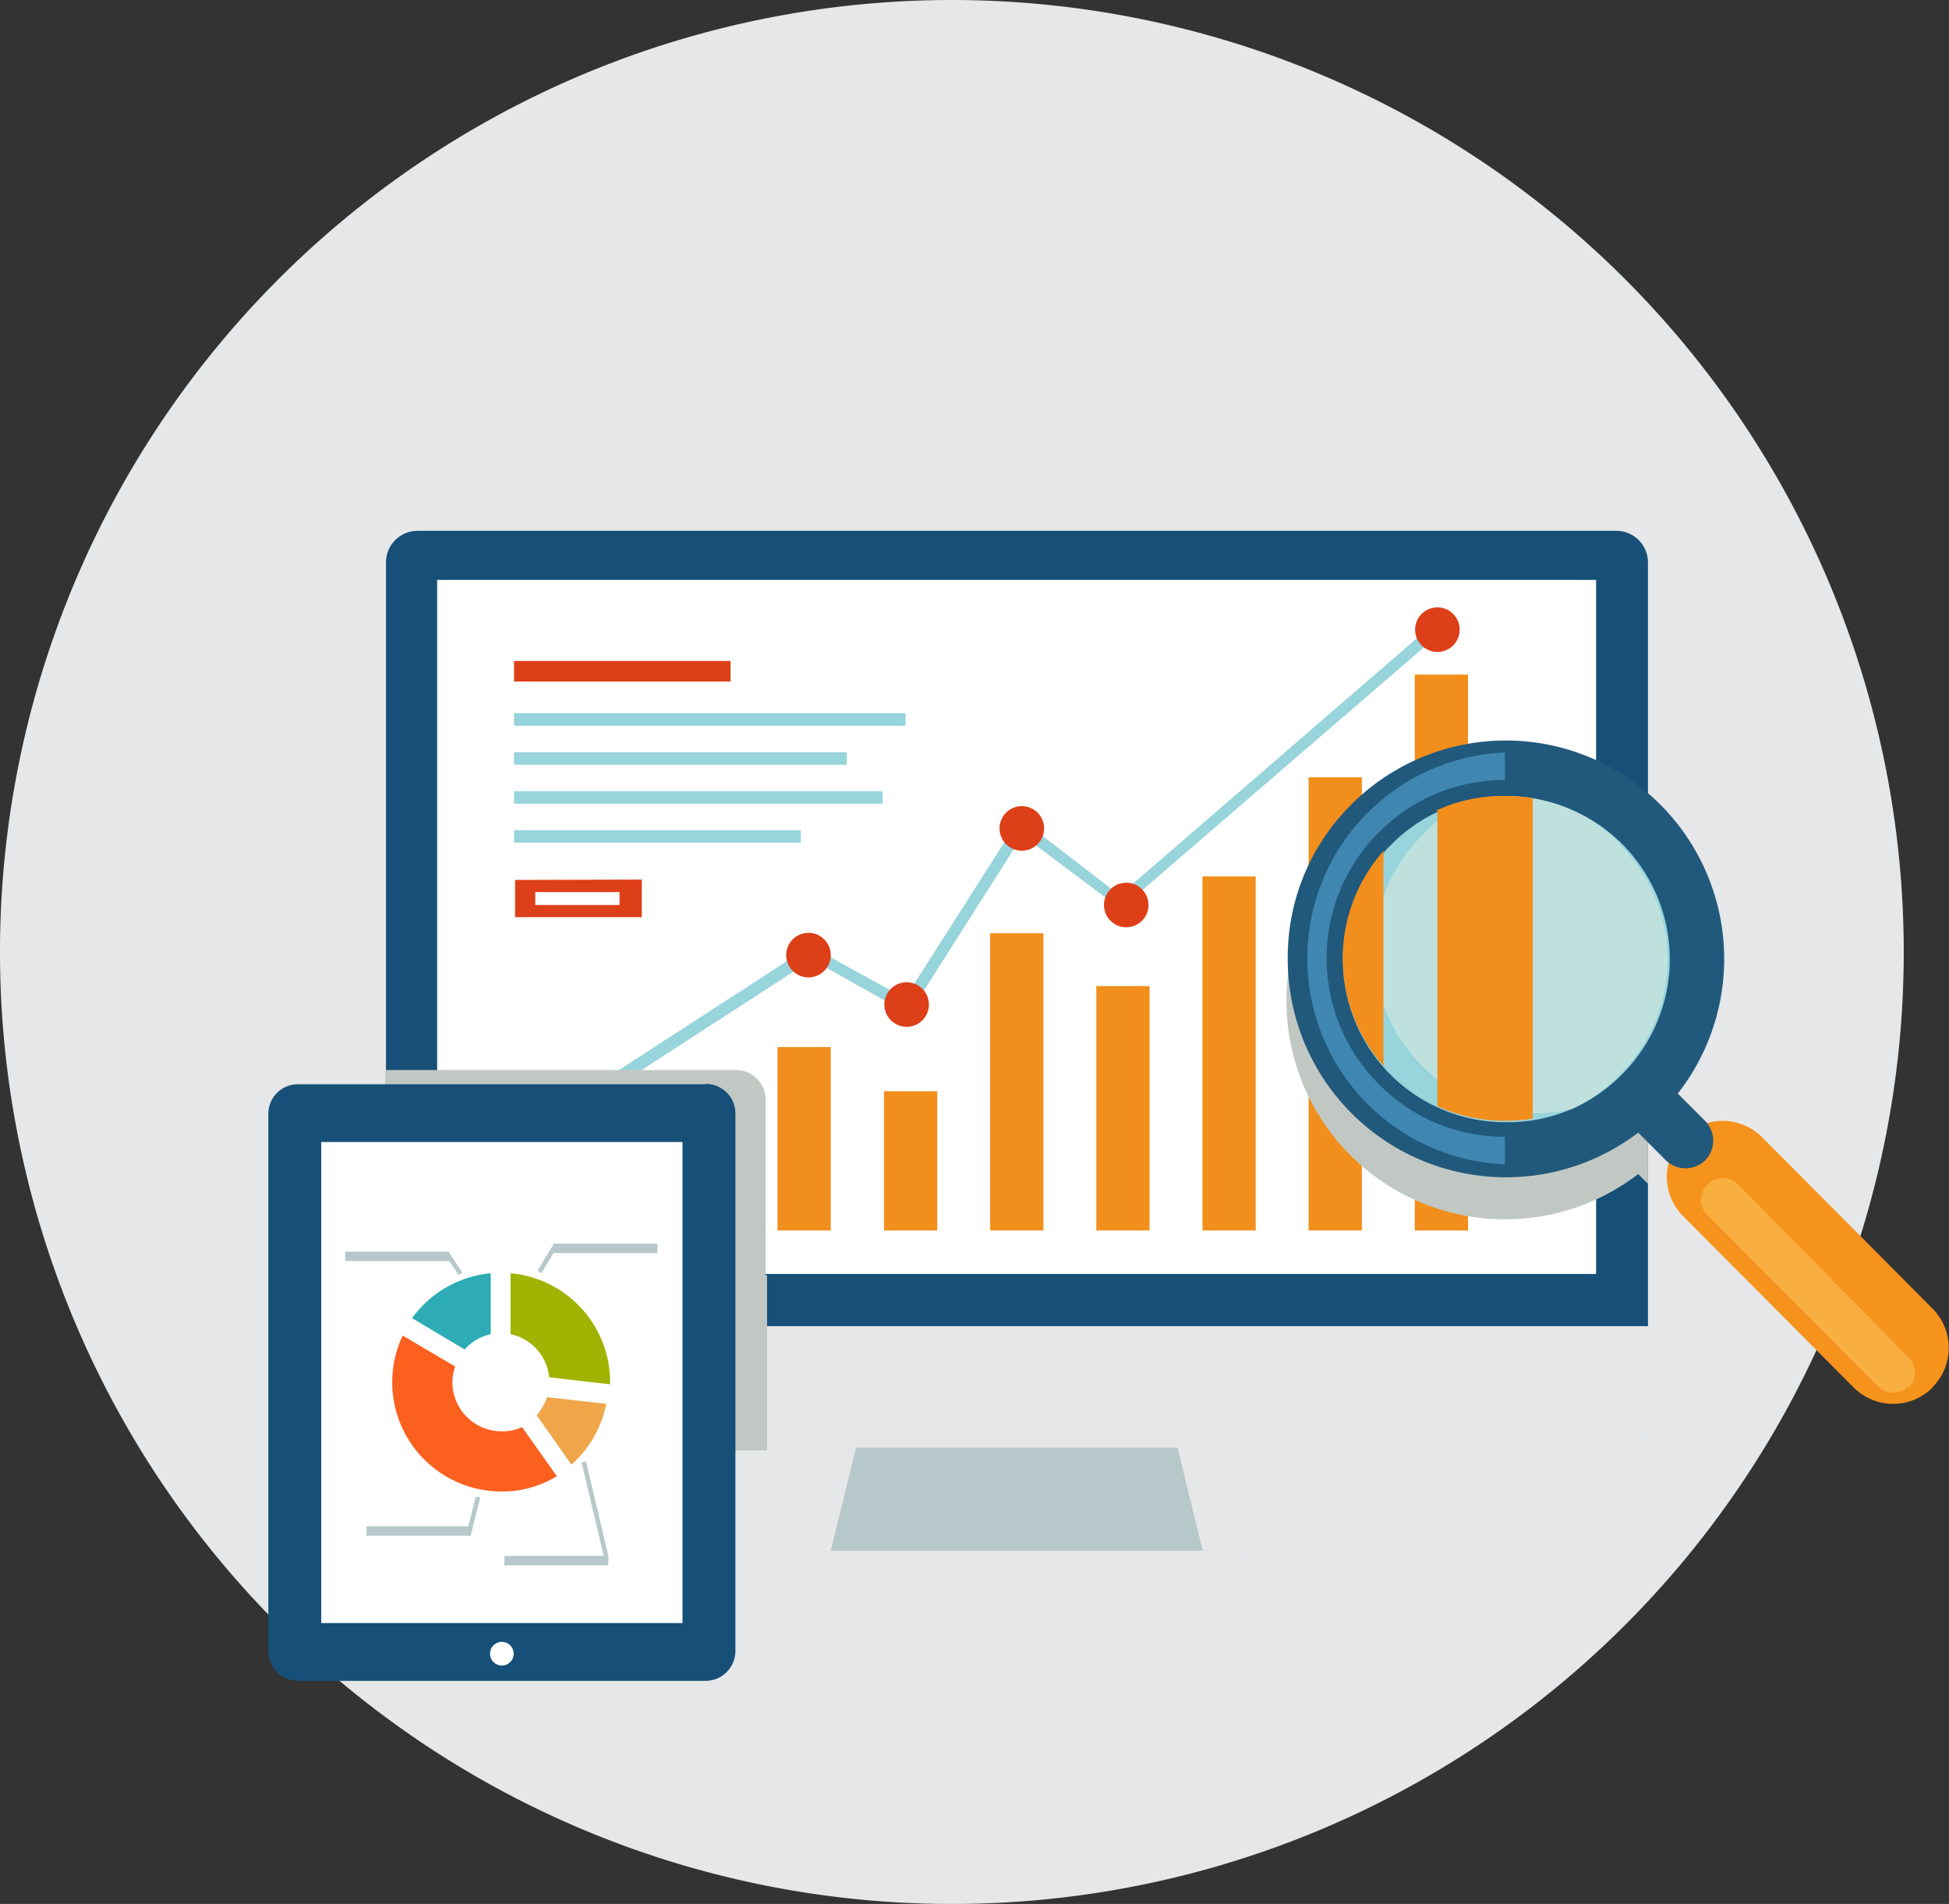
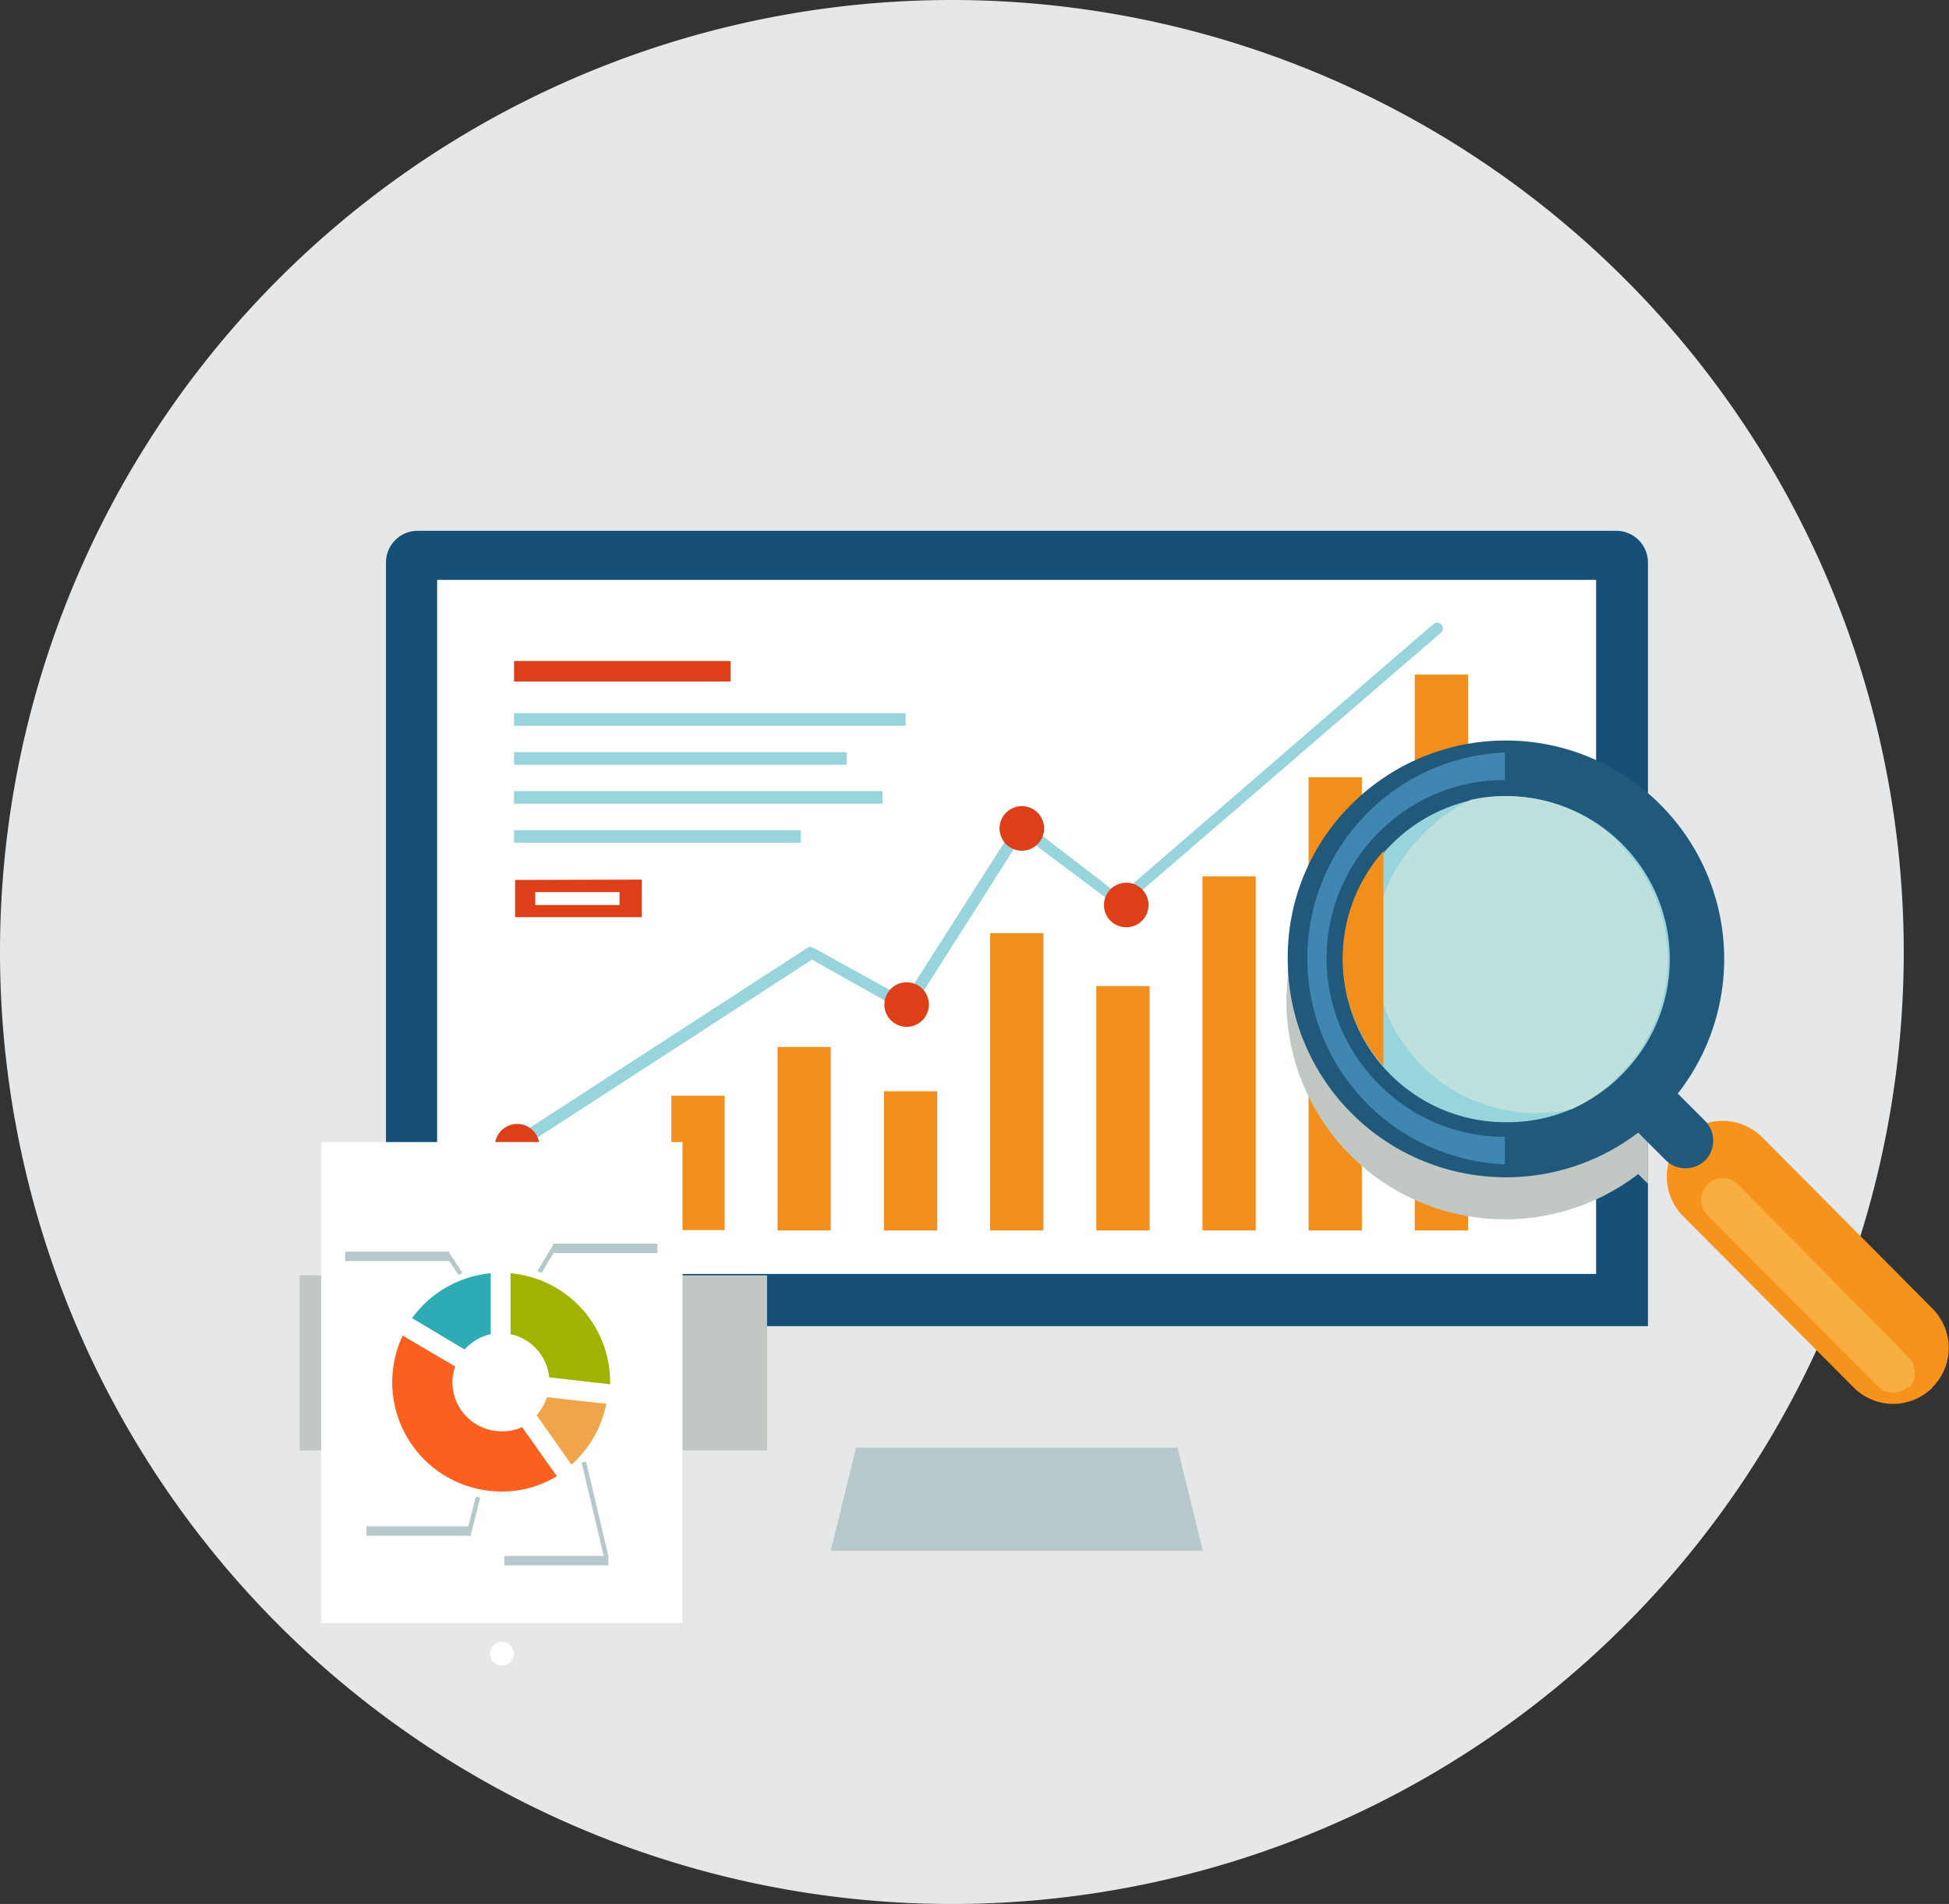
<svg xmlns="http://www.w3.org/2000/svg" viewBox="0 0 56 54.7">
  <rect x="0" y="0" width="56" height="54.7" fill="#333333" stroke="none" />
  <defs>
    <style>.cls-1{isolation:isolate;}.cls-2{fill:#e6e7e8;}.cls-3{fill:#b6c8ca;}.cls-4{fill:#e6e6e6;}.cls-5{fill:#164f77;}.cls-6{fill:#fff;}.cls-7{fill:#f28e1c;}.cls-8{fill:#dd3f18;}.cls-9{fill:#97d4db;}.cls-10{fill:#c1c8c3;mix-blend-mode:multiply;}.cls-11{fill:#f6931d;}.cls-12{fill:#f9af3f;}.cls-13{fill:#21597c;}.cls-14{fill:#3f87b1;}.cls-15{fill:#bfe1dd;}.cls-16{fill:#efa548;}.cls-17{fill:#a0b300;}.cls-18{fill:#2dacb6;}.cls-19{fill:#fb601f;}</style>
  </defs>
  <g class="cls-1">
    <g id="Layer_2" data-name="Layer 2">
      <g id="Layer_1-2" data-name="Layer 1">
        <path class="cls-2" d="M54.7,27.35A27.35,27.35,0,1,1,27.35,0,27.36,27.36,0,0,1,54.7,27.35" />
        <path class="cls-3" d="M25,39.93c-.38,1.57-.76,3.13-1.15,4.7H34.58c-.39-1.57-.77-3.13-1.15-4.7H25" />
        <path class="cls-4" d="M35.24,44.55H23.18a.61.61,0,0,0-.56.65v.24H35.79V45.2a.6.6,0,0,0-.55-.65" />
        <path class="cls-4" d="M11.07,38.1v2.59a.9.9,0,0,0,.91.9H46.44a.9.9,0,0,0,.91-.9V38.1Z" />
        <path class="cls-5" d="M47.35,38.1V16.16a.91.91,0,0,0-.91-.91H12a.91.91,0,0,0-.91.91V38.1Z" />
        <rect class="cls-6" x="12.56" y="16.66" width="33.3" height="19.94" />
        <rect class="cls-7" x="16.24" y="33.32" width="1.53" height="2.03" />
        <rect class="cls-7" x="19.29" y="31.48" width="1.53" height="3.86" />
        <rect class="cls-7" x="22.34" y="30.08" width="1.53" height="5.27" />
        <rect class="cls-7" x="25.4" y="31.35" width="1.53" height="4" />
        <rect class="cls-7" x="28.45" y="26.81" width="1.53" height="8.54" />
        <rect class="cls-7" x="31.5" y="28.33" width="1.53" height="7.02" />
        <rect class="cls-7" x="34.55" y="25.18" width="1.53" height="10.17" />
        <rect class="cls-7" x="37.6" y="22.33" width="1.53" height="13.02" />
        <rect class="cls-7" x="40.65" y="19.38" width="1.53" height="15.97" />
        <rect class="cls-8" x="14.77" y="18.99" width="6.22" height="0.59" />
        <rect class="cls-9" x="14.77" y="20.49" width="11.25" height="0.36" />
        <rect class="cls-9" x="14.77" y="21.61" width="9.56" height="0.36" />
        <rect class="cls-9" x="14.77" y="22.73" width="10.59" height="0.36" />
        <rect class="cls-9" x="14.77" y="23.85" width="8.24" height="0.36" />
        <path class="cls-8" d="M17.8,26H15.38v-.37H17.8Zm-3-.72v1.07h3.64V25.27Z" />
        <path class="cls-9" d="M14.63,33.17a.16.16,0,0,1-.13-.08.16.16,0,0,1,0-.22l8.7-5.64a.17.17,0,0,1,.17,0L26,28.68l3.19-5a.26.26,0,0,1,.11-.07.14.14,0,0,1,.13,0l2.74,2.11,9-7.78a.17.17,0,0,1,.24,0,.17.17,0,0,1,0,.23l-9.12,7.86a.15.15,0,0,1-.2,0L29.38,24,26.2,29a.17.17,0,0,1-.22.06l-2.65-1.49-8.61,5.58-.09,0" />
        <path class="cls-8" d="M15.5,32.93a.64.64,0,0,1-1.28,0,.64.64,0,0,1,.64-.64.64.64,0,0,1,.64.64" />
-         <path class="cls-8" d="M23.87,27.44a.64.64,0,0,1-1.28,0,.64.64,0,0,1,1.28,0" />
        <path class="cls-8" d="M26.69,28.86a.64.64,0,0,1-.64.64.64.64,0,1,1,0-1.28.64.64,0,0,1,.64.64" />
        <path class="cls-8" d="M30,23.8a.64.64,0,1,1-.64-.64.64.64,0,0,1,.64.64" />
        <path class="cls-8" d="M33,26a.64.64,0,0,1-.64.64A.64.64,0,1,1,33,26" />
-         <path class="cls-8" d="M41.94,18.09a.64.64,0,1,1-1.28,0,.64.64,0,0,1,1.28,0" />
        <path class="cls-10" d="M47.35,24a6.28,6.28,0,1,0-.28,9.73l.28.28Z" />
-         <path class="cls-10" d="M21.18,30.74H11.07V38.1H22V31.6a.86.86,0,0,0-.86-.86" />
        <path class="cls-11" d="M55.53,39.86h0a1.6,1.6,0,0,1-2.27,0l-4.9-4.92a1.61,1.61,0,0,1,0-2.27h0a1.61,1.61,0,0,1,2.27,0l4.89,4.92a1.6,1.6,0,0,1,0,2.27" />
        <path class="cls-12" d="M54.83,39.83a.62.62,0,0,1-.87,0l-4.9-4.92a.62.62,0,0,1,.88-.88L54.84,39a.63.63,0,0,1,0,.88Z" />
        <path class="cls-13" d="M47.69,32h0A6.27,6.27,0,0,1,37,27.52a6.18,6.18,0,0,1,1.84-4.42A6.27,6.27,0,1,1,47.69,32" />
        <path class="cls-14" d="M43.24,33.45a5.92,5.92,0,0,1,0-11.83h0v.79h0a5.07,5.07,0,0,0-3.62,1.5,5.11,5.11,0,0,0,0,7.24,5.06,5.06,0,0,0,3.62,1.51Z" />
        <path class="cls-9" d="M40,24.24a4.66,4.66,0,0,0,3.29,8,4.58,4.58,0,0,0,3.31-1.37h0A4.66,4.66,0,1,0,40,24.24" />
        <path class="cls-15" d="M46.56,24.24a4.64,4.64,0,0,0-3.3-1.37,4.39,4.39,0,0,0-1,.11,4.51,4.51,0,0,0-1.38,1,4.67,4.67,0,0,0,3.29,8,4.46,4.46,0,0,0,1-.12,4.51,4.51,0,0,0,1.38-1h0a4.66,4.66,0,0,0,0-6.59" />
        <path class="cls-13" d="M49,33.33a.81.81,0,0,1-1.14,0l-1-1a.8.8,0,0,1,0-1.13h0a.8.8,0,0,1,1.13,0l1,1a.81.81,0,0,1,0,1.14h0" />
        <path class="cls-7" d="M39.75,30.62V24.45a4.65,4.65,0,0,0,0,6.17" />
-         <path class="cls-7" d="M41.3,23.29v8.49a4.66,4.66,0,0,0,1.94.42,5.29,5.29,0,0,0,.8-.06V22.93a5,5,0,0,0-.78-.06,4.52,4.52,0,0,0-2,.42" />
        <rect class="cls-10" x="8.61" y="36.64" width="13.43" height="5.03" />
-         <path class="cls-5" d="M20.28,31.15H8.56a.85.85,0,0,0-.85.86V47.43a.86.86,0,0,0,.85.86H20.28a.86.86,0,0,0,.85-.86V32a.85.85,0,0,0-.85-.86" />
        <path class="cls-6" d="M14.42,47.85a.34.34,0,0,1-.34-.34.34.34,0,1,1,.68,0,.34.34,0,0,1-.34.34" />
        <rect class="cls-6" x="9.23" y="32.81" width="10.38" height="13.82" />
        <path class="cls-16" d="M15.72,40.14a1.68,1.68,0,0,1-.3.52l1,1.42a3.19,3.19,0,0,0,1-1.75Z" />
        <path class="cls-17" d="M14.67,38.33a1.41,1.41,0,0,1,1.11,1.24l1.75.2v-.06a3.14,3.14,0,0,0-2.86-3.13Z" />
        <path class="cls-18" d="M13.35,38.77a1.41,1.41,0,0,1,.75-.44V36.58a3.15,3.15,0,0,0-2.26,1.29Z" />
        <path class="cls-19" d="M15,41a1.31,1.31,0,0,1-.56.12A1.41,1.41,0,0,1,13,39.71a1.33,1.33,0,0,1,.08-.45l-1.51-.89a3.14,3.14,0,0,0,2.84,4.48A3,3,0,0,0,16,42.41Z" />
        <rect class="cls-3" x="14.49" y="44.7" width="2.99" height="0.27" />
        <rect class="cls-3" x="10.53" y="43.85" width="2.99" height="0.27" />
        <rect class="cls-3" x="9.92" y="35.96" width="2.99" height="0.27" />
        <rect class="cls-3" x="13.03" y="43.5" width="1.14" height="0.13" transform="translate(-31.97 46.15) rotate(-75.91)" />
        <rect class="cls-3" x="12.97" y="35.93" width="0.13" height="0.72" transform="translate(-17.92 13.3) rotate(-33.63)" />
        <rect class="cls-3" x="15.9" y="35.73" width="2.99" height="0.27" />
        <rect class="cls-3" x="15.28" y="36.09" width="0.91" height="0.13" transform="translate(-23.36 31.02) rotate(-59)" />
        <rect class="cls-3" x="17.03" y="41.97" width="0.13" height="2.81" transform="translate(-9.53 5.1) rotate(-13.32)" />
      </g>
    </g>
  </g>
</svg>